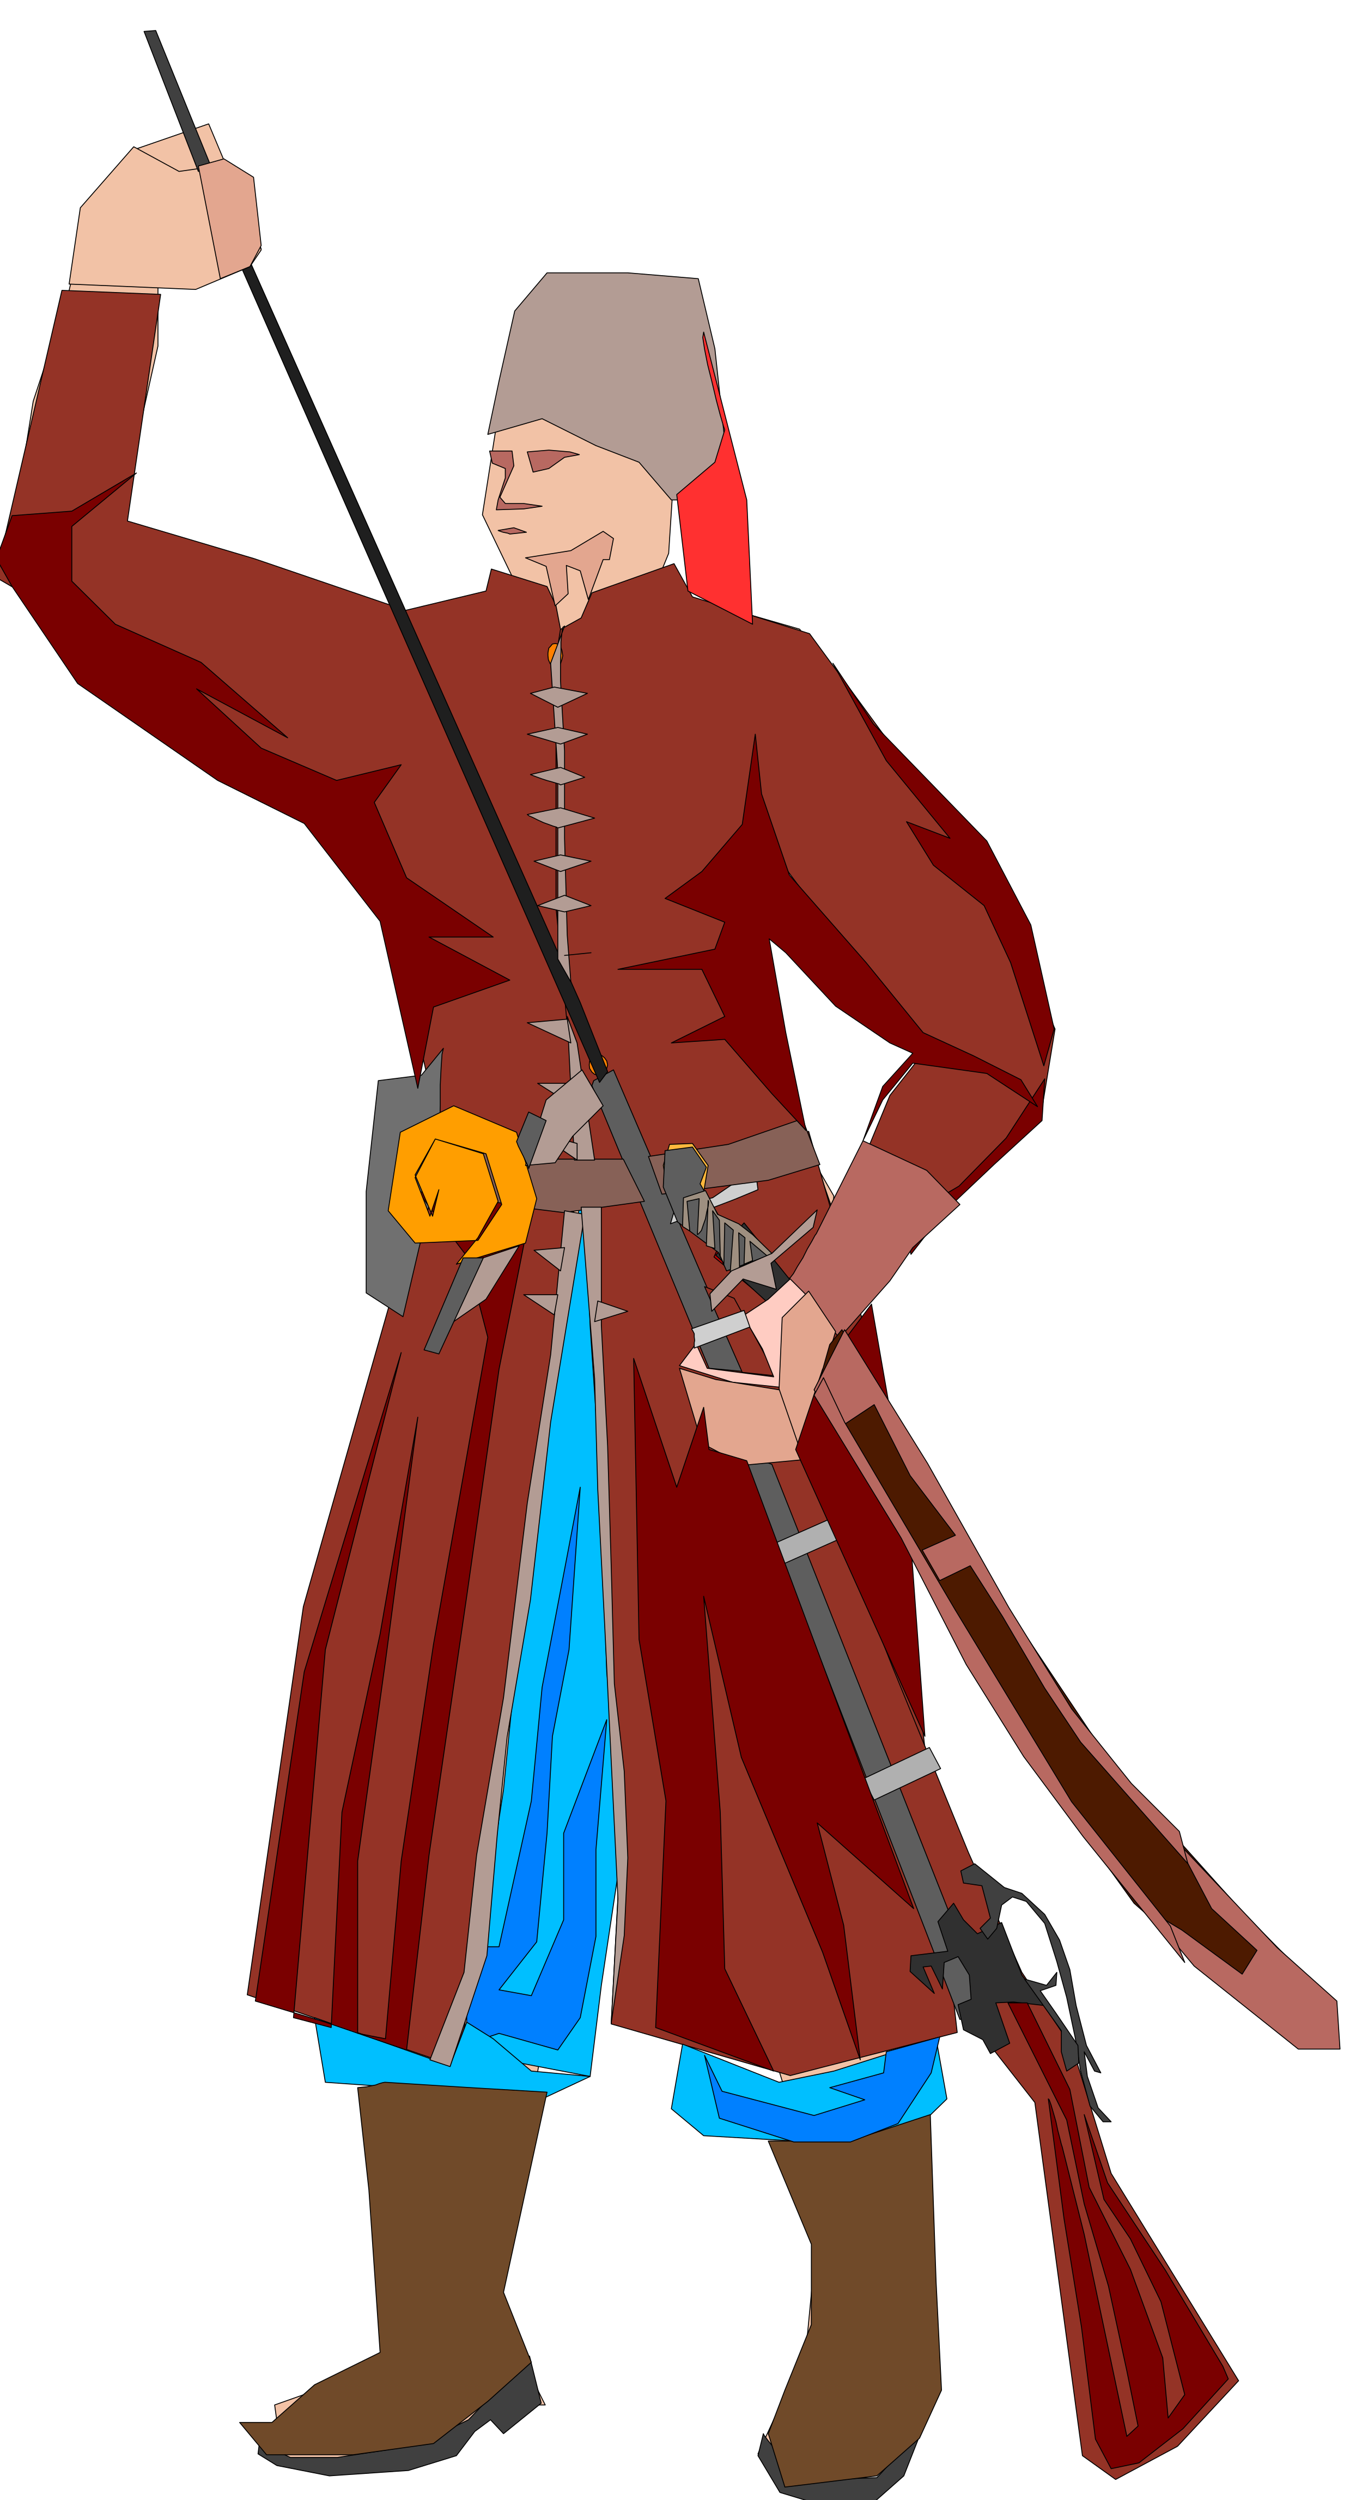
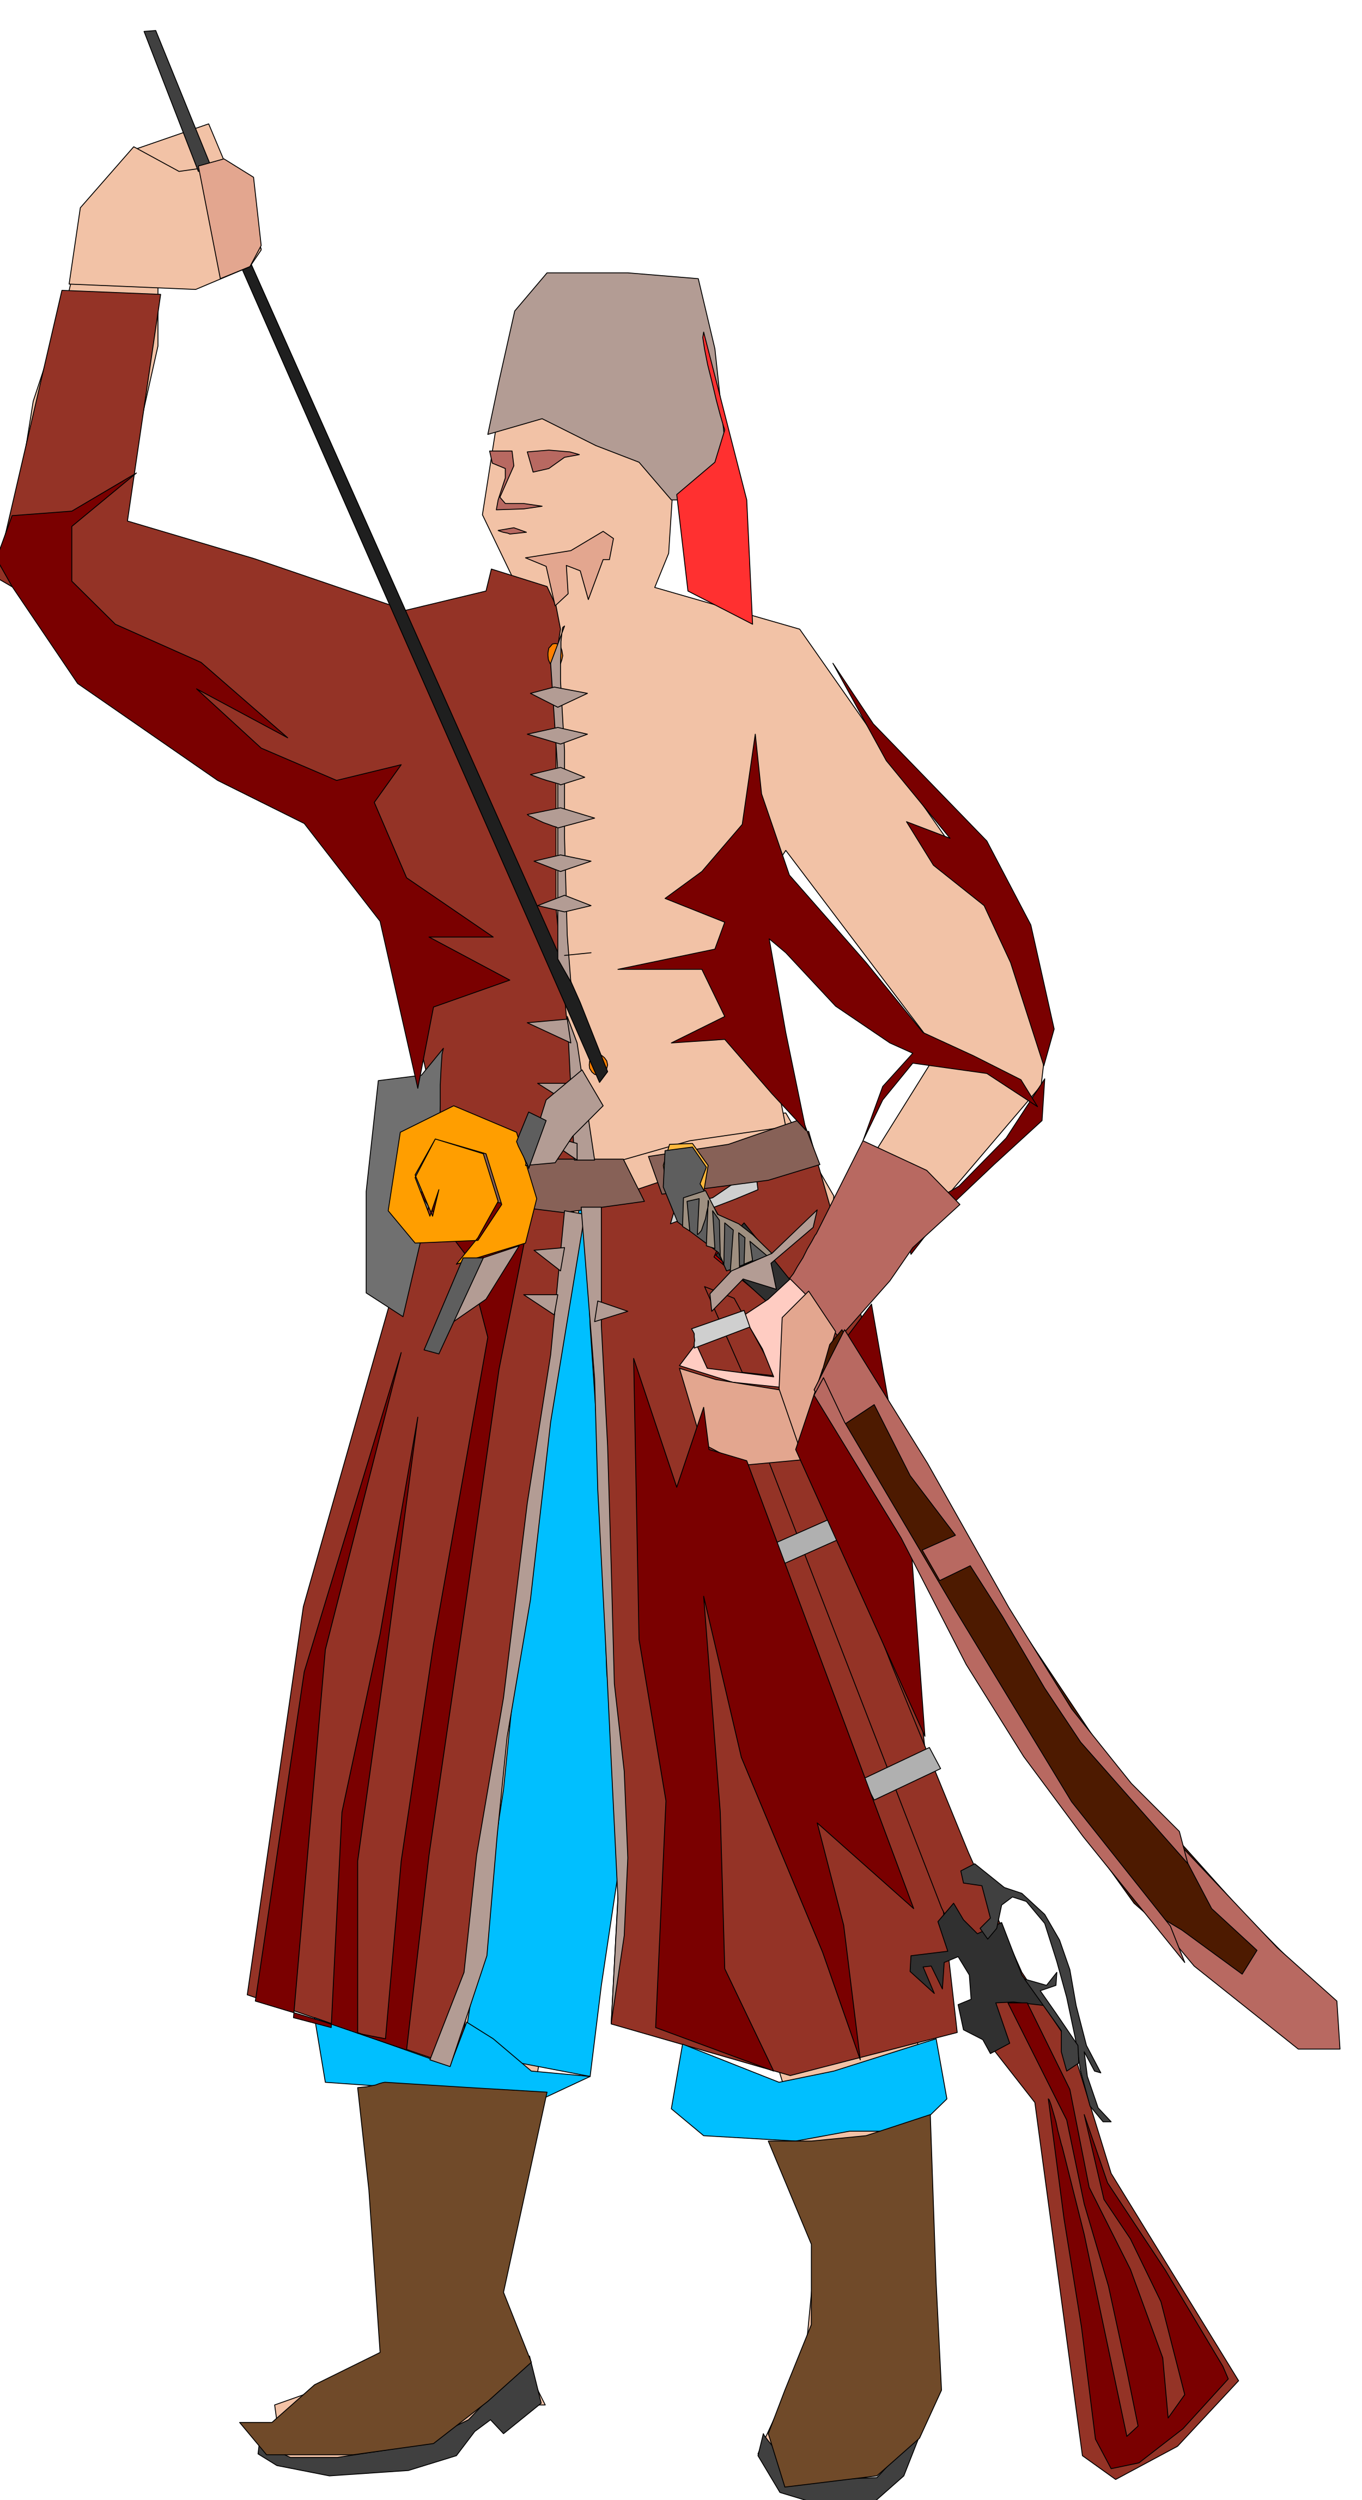
<svg xmlns="http://www.w3.org/2000/svg" width="490.455" height="900.119" fill-rule="evenodd" stroke-linecap="round" preserveAspectRatio="none" viewBox="0 0 3035 5571">
  <style>.brush1{fill:#f2c2a6}.pen1{stroke:#000;stroke-width:2;stroke-linejoin:round}.brush2{fill:#943326}.brush4{fill:#7a0000}.brush6{fill:#303030}.brush7{fill:#5e5e5e}.brush10{fill:#e3a68f}.brush11{fill:#404040}.brush12{fill:#876157}.brush16{fill:#ffb83d}.brush17{fill:#b86961}.brush18{fill:#00bfff}.brush19{fill:#0080ff}.brush21{fill:#b39c94}</style>
  <path d="m982 2712-123 937-62 309 31 493 31 600 16 215-263 93 17 123 277 17 216-140h93l-124-247 62-230 76-448-62-292 109-263 117-390 220 653 45 216 169 555-31 323-107 232 97 57 102 4 48-61 43 55 96-195-16-247-14-308v-339l-48-185-139-400-31-323 16-246 15-278-11-119 11-218-107-185-415 31-16 9-40 26-57 36-64 41-66 38-56 32-40 18-15 1z" class="pen1 brush1" />
  <path d="m1751 2511-93-477 93-139 339 448-354 567v154l-215-31 45 185 216 62 61-216 45-138 432-507 16-138-154-308-400-571-323-93 31-76 16-247V847l-215-76-169 76-47 300 78 162-218 62-477-138-199-47 93-415V631h106l124-76-117-279-165 57-103 132-47 199-76 230-61 384 260 154 216 185 202 109 261 370 78 323-17 154 202 61 322-92 214-31z" class="pen1 brush1" />
-   <path d="m1502 1256-183 65-24 56-56 31v591l10 253 44 315 30 117 214-17 195-111 62 241 70-76-101-290-53-337 43-156 156 209 84 95 64 105-74 94-107 259-92 97 104 148 136-169 148-146 148-148 31-189-148-335-199-273-200-273-261-82-41-74z" class="pen1 brush2" />
  <path d="m1293 2587-270 2020-472-162 125-865 273-958 11-187-72-325-193-371-200-95-232-199-273-159 148-639 220 9-74 505 283 84 337 115 179-43 12-49 124 39 20 43 10 52-10 63v557l54 565zm45 1134 45 393-21 396 399 115 372-96-160-1408-171-600-511 173 34 341v384l13 302z" class="pen1 brush2" />
  <path d="m1371 2589-10 1-7 5-5 6-1 9 1 7 5 6 7 5 10 2 8-2 7-5 5-6 2-7-2-9-5-6-7-5-8-1zm-37-238-9 1-6 5-5 7-1 9 1 8 5 8 6 5 9 2 7-2 6-5 5-8 2-8-2-9-5-7-6-5-7-1zm-97-917-6 1-5 6-3 3-1 5-1 6v6l1 9 4 9 5 5 6 2 6-2 6-5 3-9 2-9-1-6-1-6-2-5-1-3-6-6-6-1zm280 1116-8 1-5 5-4 7v18l4 7 5 5 8 2 5-2 6-5 3-7 2-8-2-10-3-7-6-5-5-1z" class="pen1" style="fill:#ff8000" />
  <path d="m1997 2669 60 21 80-47 105-107 86-132-6 93-107 98-113 107-72 93-20-72-33-27 20-27z" class="pen1 brush4" />
  <path d="m1617 2743 146 132-27 45-145-119 26-58z" class="pen1" style="fill:#bf0000" />
  <path d="m1784 2881-126-156-63 72 137 125 52-41z" class="pen1 brush6" />
  <path d="m1714 3259 384 992 47 95 39 80v103l122 156 106 787 74 53 138-74 136-146-284-462-86-279-113-169-119-267-169-413-187-475-88 19z" class="pen1 brush2" />
-   <path d="m2203 4484-483-1221-70-27 489 1264 64-16zm-623-1435-261-630 4-11 44-24 289 672-76-7z" class="pen1 brush7" />
  <path d="m1654 3058-84-191 66 26 94 173-76-8z" class="pen1 brush2" />
  <path d="M1336 2412 526 569h25l742 1665 61 154-18 24z" class="pen1" style="fill:#1f1f1f" />
  <path d="m1551 2994 25 55 148 19-25-62-43-74 56-37 55-51 43 33-55 74v142l-123-13-118-37 37-49z" class="pen1" style="fill:#ffccc2" />
  <path d="m1514 3049 50 167 92 49 130-12 24-99-37 43-24-98-154-25-81-25z" class="pen1 brush10" />
  <path d="m399 382-101-55-119 136-25 170 282 12 121-51 25-37-37-160-35-31-111 16z" class="pen1 brush1" />
  <path d="m578 5443 69 33h105l175-27 117-57 136-142 26 105-84 68-29-31-35 26-41 54-107 33-176 12-117-23-42-26 3-25zm1123-20-12 49 49 82 76 23h132l68-60 76-193-58 113-78 84-170 6-4-5-10-12-14-16-15-19-16-20-13-16-9-12-2-4z" class="pen1 brush11" />
  <path d="M2036 5073h-8l-5 4-4 5-1 8 1 6 4 6 5 4 8 2 6-2 6-4 5-6 2-6-2-8-5-5-6-4h-6zm13 70h-9l-5 4-4 4-1 7 1 5 4 5 5 2 9 2 5-2 6-2 3-5 2-5-2-7-3-4-6-4h-5z" class="pen1 brush12" />
  <path d="m1506 2686 82-17 95-65 6 47-53 22-142 54 12-41zm35 275 117-41 13 37-124 47v-12l1-5-1-8v-7l-3-6-3-5z" class="pen1" style="fill:#cfcfcf" />
  <path d="m1724 3440 136-60 16 47-135 60-17-47zm199 524 148-70 25 47-148 70-25-47z" class="pen1" style="fill:#b0b0b0" />
  <path d="m2125 4241-35 41 22 66-82 10-2 35 54 49-25-59 18-2 25 51 4-59 31-13 25 41 4 54-29 12 12 56 43 22 17 31 43-23-31-90 39-2 70 8-51-68-45-117-54 25-31-31-22-37z" class="pen1 brush6" />
  <path d="m2221 4297 11-52 24-18 31 10 41 49 27 85 22 80 19 90 12 74 21 78 29 35h18l-29-31-24-70-7-55 23 43 14 4-32-61-23-89-14-80-23-66-33-57-51-47-39-13-66-53-31 16 6 27 41 6 19 72-23 23 17 24 20-24z" class="pen1 brush11" />
  <path d="m2283 4410 49 14 23-29-2 29-35 12 35 50 49 72 2 39-27 18-12-43v-47l-82-115z" class="pen1 brush11" />
  <path d="m2336 4677 35 267 39 242 31 249 35 66 62-13 98-76 101-111-12-28-128-214-129-195-52-152 44 189 59 88 68 140 53 207-37 52-12-134-72-197-92-183-43-218-95-193h-43l131 261 39 187 54 183 41 189 25 123-25 23-95-450-49-195-2-6-3-12-5-19-4-19-6-21-5-17-4-11-2-2z" class="pen1 brush4" />
  <path d="m939 2396-96 12-27 247v226l82 53 82-351v-76l1-44v-45l2-40 2-29 3-13-49 60z" class="pen1" style="fill:#707070" />
  <path d="m1459 2608 33-48 47-4 23 33-6 25-29 14-52 6-16-26z" class="pen1 brush16" />
  <path d="M1091 1005h50l4 33-31 70 12 14h41l41 6-41 6-61 2 4-22 16-49v-21l-29-12-6-27zm84 2 48-4 47 4 21 6-33 6-35 25-35 8-13-45zm-65 175 35-6 28 10-37 4-2-1-3-1-5-1-5-1-9-3-2-1z" class="pen1 brush17" />
  <path d="m1171 1243 101-16 72-43 23 16-9 47h-14l-33 89-18-64-31-12 4 63-29 27-20-88-46-19z" class="pen1 brush10" />
  <path d="M469 368 347 68l-26 2 121 312 27-14z" class="pen1 brush11" />
  <path d="m442 370 49 251 66-27 25-47-17-152-66-41-57 16z" class="pen1 brush10" />
  <path d="m1389 4097-49 327-25 203-193-37-82-72 82-530 37-372 97-649 47-374 12 362 25 372 12 398 37 372z" class="pen1 brush18" />
-   <path d="m1112 4531 131 37 50-72 35-181v-193l24-290-96 253v193l-72 169-72-13 84-107 23-242 12-216 37-193 25-362-85 446-24 253-72 325h-72v217l72-24z" class="pen1 brush19" />
  <path d="m1521 4555-25 144 72 60 205 12 120-22h143l74-72-24-134-228 72-122 25-215-85zm-206 72-107 50h-133l-181-25-169-12-24-144 302 107 37-97 59 37 85 72 131 12z" class="pen1 brush18" />
  <path d="m797 4652 25 228 25 362-146 72-95 84h-72l60 72h193l179-25 121-94 97-87-62-156 97-446-169-10-191-12h-2l-5 1-7 2-8 3-10 2-10 2-11 1-9 1zm915 771 37 119 205-25 95-84 49-107-12-240-13-374-143 47-122 12h-96l96 230v179l-59 146-37 97z" class="pen1" style="fill:#704a29" />
  <path d="m956 2665 22-144 144 62h267l47 94-180 25-300-37zm489-88 178-27 165-57 39 102-115 35-146 19-91 12-30-84z" class="pen1 brush12" />
  <path d="m1258 1395-31 83 16 240v419l29 51-8-104-6-216v-195l-9-156v-41l1-23v-23l2-19 2-13 4-3zm6 870 16 320h45l-39-261-22-59zm39 441-76 463-45 396-52 306-22 218-23 269-82 247-45-15 76-195 28-261 60-351 53-434 52-330 31-321 45 8z" class="pen1 brush21" />
  <path d="m1362 4508 15-277-15-306-14-292-16-314-7-247-30-382h45v263l14 269 8 269 7 261 22 195 8 193-8 173-29 195zm-180-2963 53-14 74 14-66 31-61-31zm-7 91 68-15 66 15-60 22-74-22zm7 90 67-16 54 22-54 17-3-2-7-2-10-3-11-3-12-4-11-4-8-3-5-2zm-7 89 74-15 76 23-82 22-3-2-7-2-11-4-11-4-13-6-10-5-9-4-4-3zm15 104 59-14 68 14-68 23-59-23zm8 99 60-23 59 23-59 14-60-14zm60 111 59-6-59 6zm6 142-89 8 97 45-8-53zm16 143h-82l82 52v-52zm6 134-88-23 88 60v-37zm-28 232-68 6 59 46 9-52zm-15 105h-76l68 45 8-45z" class="pen1 brush21" />
  <path d="m1332 2899 67 23-74 23 7-46z" class="pen1 brush21" />
  <path d="m1759 2848 51 51 60 83 113-128 51-74 105-96-74-76-142-66-104 207-3 4-7 13-10 17-10 20-12 19-9 16-7 9-2 1z" class="pen1 brush17" />
  <path d="m1923 2542 44-91 67-82 165 23 113 74-37-60-105-53-113-52-127-156-171-195-62-181-14-133-29 201-90 105-82 60 133 53-22 60-216 45h187l51 105-119 59 119-8 105 121 76 82-45-218-37-209 37 31 111 119 121 82 51 23-67 74-44 121zm403-167 23-82-52-232-98-187-253-261-90-135 119 217 142 173-97-37 60 97 113 90 59 127 74 230z" class="pen1 brush4" />
  <path d="m1802 2877-59 59-7 159 52 150 45-181 29-97-60-90z" class="pen1 brush10" />
  <path d="m847 2053-169-218-193-96-312-216-146-216-35-62 35-96 133-10 144-85-144 119v122l97 96 191 85 193 168-203-109 144 132 168 72 144-35-60 84 72 168 193 132H956l180 96-170 60-35 181-84-372zm337 637-72 361-72 506-84 577-50 434-181-62-156-47 109-734 216-711-169 662-71 820 84 22 24-480 85-397 84-483-72 543-62 446v384l62 12 35-396 72-483 121-684-47-181-109-144 253 35zm228 337 12 626 60 360-23 505 263 97-109-228-10-349-37-481 84 359 181 434 84 240-37-300-59-228 215 191-372-998-84-25-12-94-60 178-96-287zm649 842-288-639 60-179 109-145 84 482 35 481z" class="pen1 brush4" />
  <path d="m1568 2657 10-60-35-49-51 2-14 47 10 56 31 18 49-14z" class="pen1 brush16" />
  <path d="m1619 2832-18-41-91-68-32-78 4-81 61-8 31 45-14 37 41 70 66 37 53 50-101 37z" class="pen1 brush7" />
  <path d="m1578 2675-4 101 19 6-5-84 15 21 2 80 8 18 2-92 19 16-7 97 21-13-2-78 14 11-2 59 19-8-6-43 39 33 10-6-43-42-31-24-47-21-27-53-49 16-2 64 16 10-6-66 27-6-4 80 3-2 6-7 4-12 5-14 3-16 3-12 1-10-1-3z" class="pen1" style="fill:#9e8f80" />
  <path d="m1582 2883 48-51 90-39 101-97-9 39-94 80 12 58-74-23-70 72-4-39z" class="pen1 brush21" />
  <path d="m1823 3088 238 434 193 339 273 380 226 199 134 120h80l6-93-199-201-286-319-240-359-267-452-105-173-27 33-26 92z" class="pen1" style="fill:#4d1a00" />
  <path d="m2846 4340 133 119 7 107h-93l-232-185-107-128 80 48 134 98 33-53-101-93-80-152 226 239z" class="pen1 brush17" />
  <path d="m2521 3974-133-166-140-226-181-321-185-298-68 134 54 86 80-53 80 158 101 133-74 33 39 68 68-33 72 113 94 160 80 120 239 271-19-72-107-107z" class="pen1 brush17" />
  <path d="m2608 4292-220-277-259-427-247-419-47-99-21 39 194 318 145 282 128 205 133 179 226 280-32-81z" class="pen1 brush17" />
  <path d="m1017 2817 154-47 25-99-45-148-140-59-119 59-27 175 60 72 140-6 53-80-35-113-113-33-45 80 39 92 14-59-20 59-33-86 45-86 107 33 33 106-45 81-48 59z" class="pen1" style="fill:#ff9e00" />
  <path d="m1171 2597 46-146 80-67 47 80-68 68-39 59-66 6zm-113 212-53 140 78-54 74-119-99 33z" class="pen1 brush21" />
  <path d="m1077 2803-99 214-33-9 87-205h45zm101-199 39-107-39-19-27 66 1 2 3 8 5 10 6 12 5 11 5 10 2 5v2z" class="pen1 brush7" />
-   <path d="m2094 4539-19 80-74 113-106 41h-126l-166-53-33-140 39 80 205 54 113-35-78-27 120-33 6-47 119-33z" class="pen1 brush19" />
  <path d="m1087 968 121-35 120 60 96 37 72 84h72l47-132-22-205-37-156-157-13h-180l-72 85-35 156-25 119z" class="pen1 brush21" />
  <path d="m1568 740 96 374 13 277-144-74-25-215 85-72 22-72-3-9-7-24-9-34-9-38-10-40-7-35-4-26 2-12z" class="pen1" style="fill:#ff3030" />
</svg>